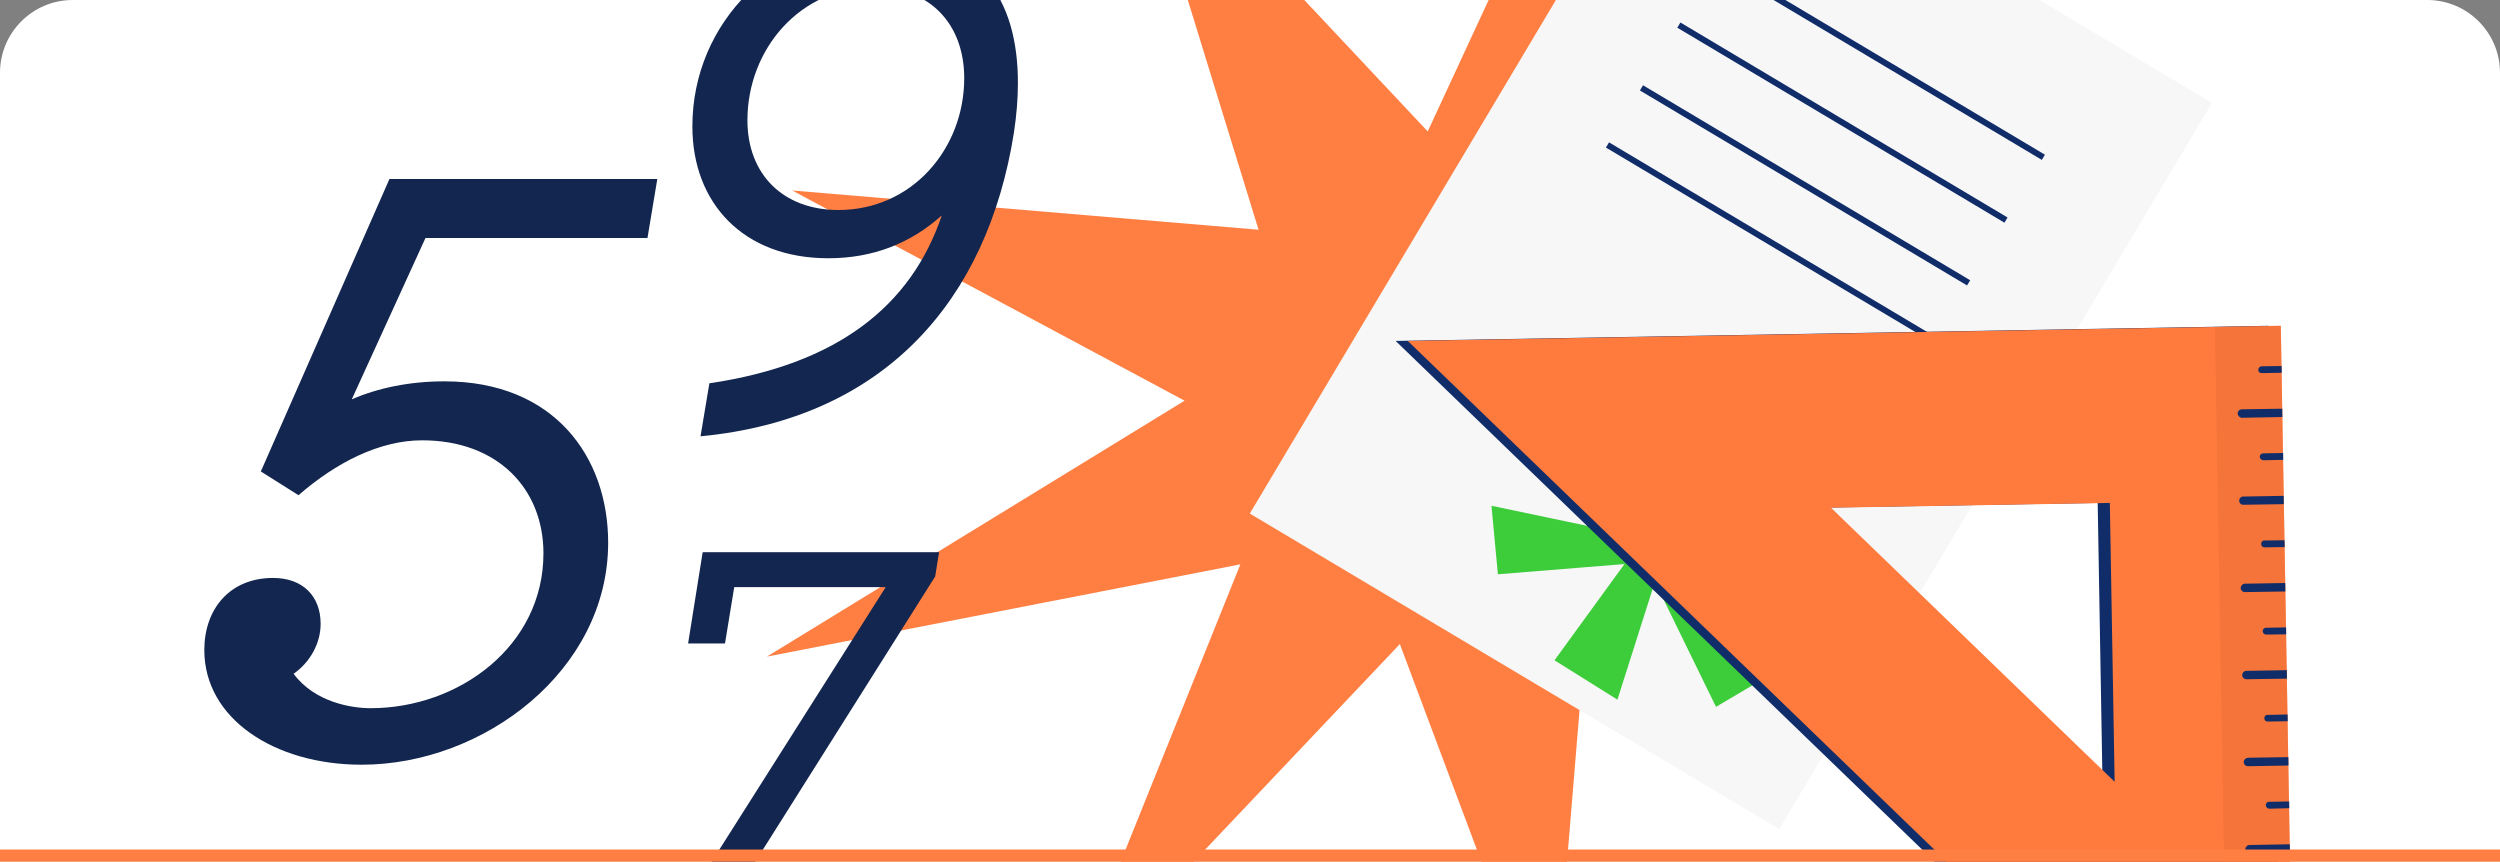
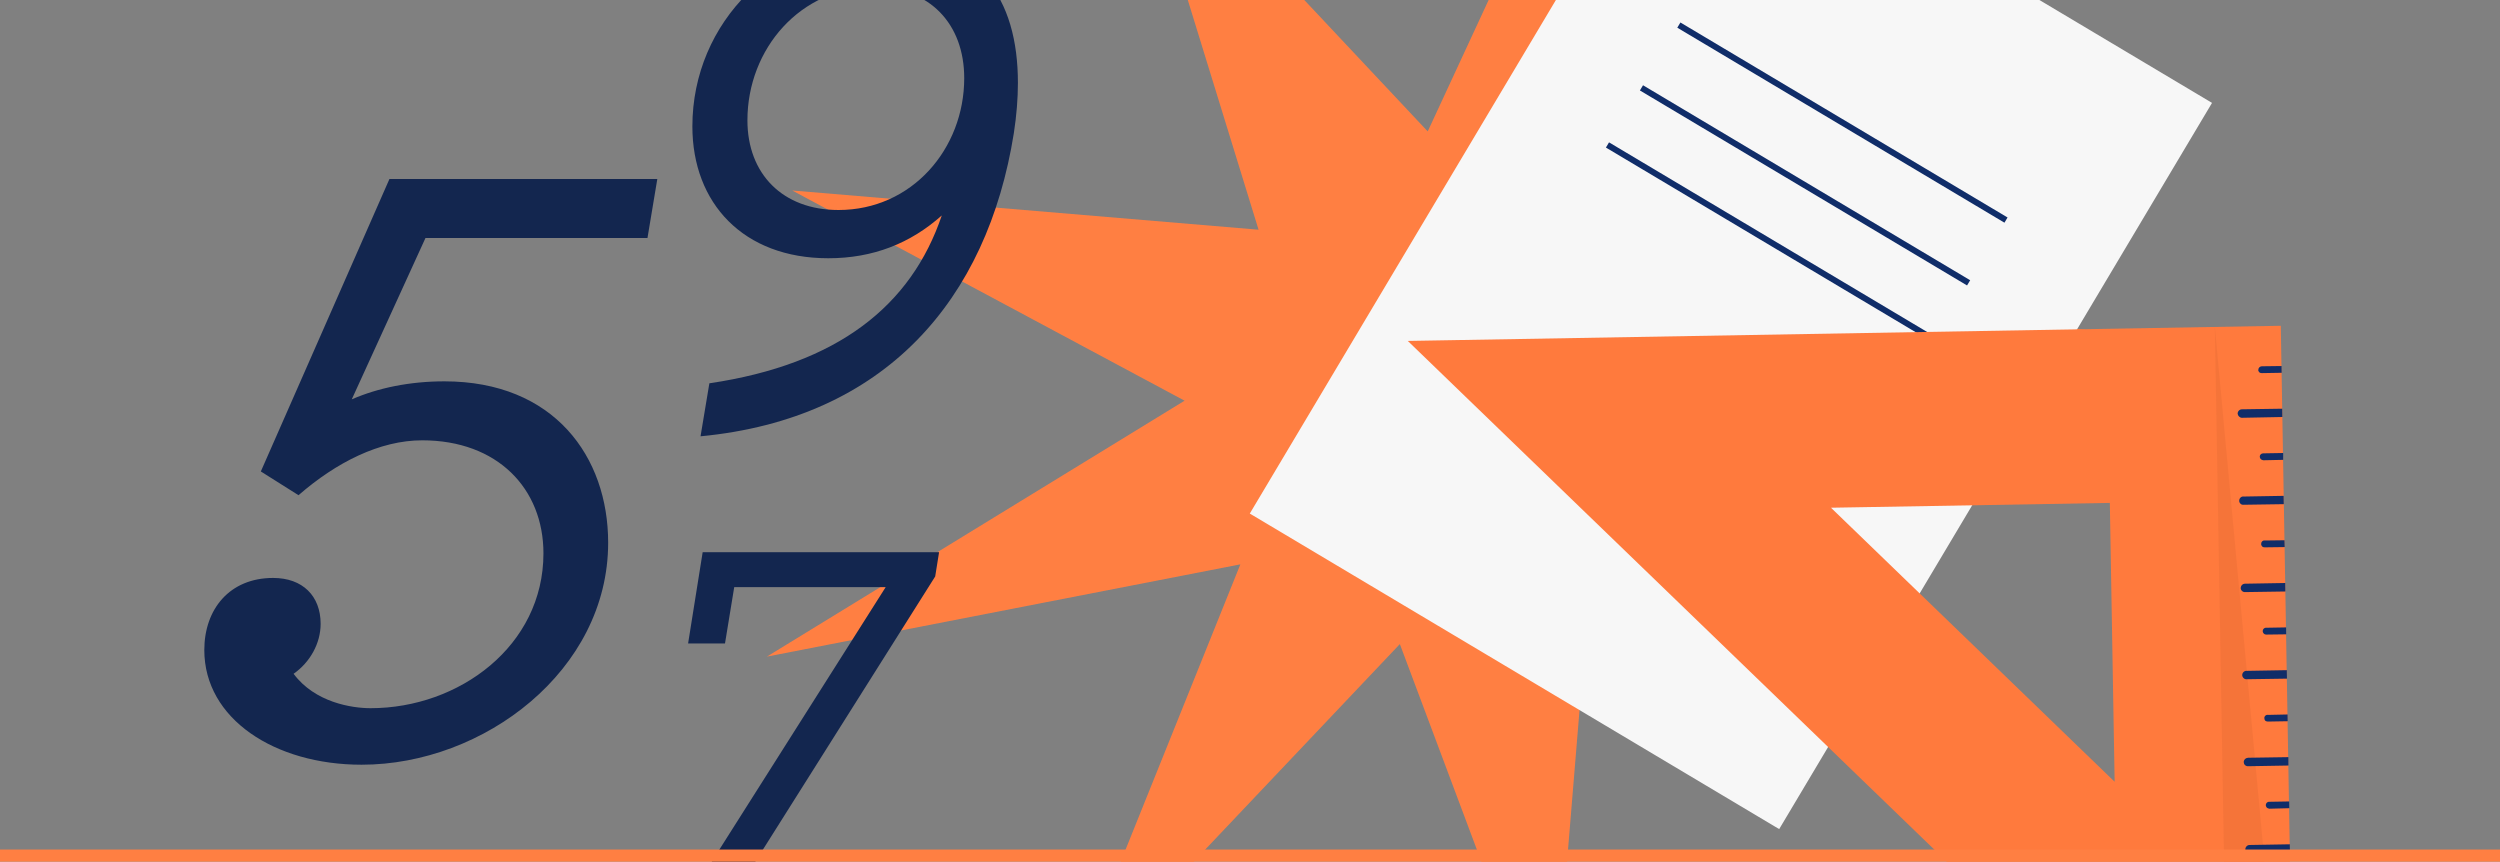
<svg xmlns="http://www.w3.org/2000/svg" width="412" height="142" viewBox="0 0 412 142" fill="none">
  <rect x="0" y="0" width="412" height="142" fill="#808080" stroke="none" />
  <g clip-path="url(#clip0_545_112)">
-     <path d="M0 12C0 5.373 5.373 0 12 0H400C406.627 0 412 5.373 412 12V142H0V12Z" fill="white" />
    <path d="M186.377 -30.423L235.288 21.658L267.722 -48.314L265.805 25.015L336.531 -13.908L284.683 46.357L360.606 56.697L283.088 75.699L328.684 130.462L261.767 99.311L255.701 172.874L230.696 106.144L175.806 164.086L204.414 93.002L126.384 108.211L195.218 66.034L130.558 31.393L207.411 37.858L186.377 -30.423Z" fill="#FF7F42" />
    <rect width="101.563" height="139.322" transform="matrix(-0.859 -0.512 -0.512 0.859 364.542 16.957)" fill="#F7F7F7" />
-     <path d="M277.125 93.566L291.792 111.174L282.799 116.491L272.731 95.876L266.552 115.302L256.182 108.817L267.712 92.957L246.853 94.641L245.795 83.35L267.233 87.849L252.566 70.241L261.853 65.167L271.761 85.526L278.075 66.087L288.176 72.598L276.646 88.458L297.627 86.627L298.685 97.918L277.125 93.566Z" fill="#3DCC3A" />
-     <line y1="-0.5" x2="62.763" y2="-0.5" transform="matrix(-0.859 -0.512 -0.512 0.859 336.493 26.352)" stroke="#102D69" />
    <line y1="-0.5" x2="62.763" y2="-0.5" transform="matrix(-0.859 -0.512 -0.512 0.859 330.332 36.699)" stroke="#102D69" />
    <line y1="-0.5" x2="62.763" y2="-0.5" transform="matrix(-0.859 -0.512 -0.512 0.859 324.171 47.043)" stroke="#102D69" />
    <line y1="-0.5" x2="62.763" y2="-0.5" transform="matrix(-0.859 -0.512 -0.512 0.859 318.568 56.453)" stroke="#102D69" />
-     <path d="M230 56.185L376.34 197.56L373.872 53.688L230 56.185ZM299.743 83.673L345.698 82.88L346.491 128.835L299.757 83.687L299.743 83.673Z" fill="#102D69" />
    <path d="M232.002 56.185L378.342 197.56L375.874 53.688L232.002 56.185ZM301.745 83.673L347.7 82.88L348.493 128.835L301.759 83.687L301.745 83.673Z" fill="#FF7A3D" />
-     <path opacity="0.5" d="M365.006 53.876L375.874 53.688L378.357 197.574L367.301 186.893L365.006 53.876Z" fill="#EC6F36" />
+     <path opacity="0.5" d="M365.006 53.876L378.357 197.574L367.301 186.893L365.006 53.876Z" fill="#EC6F36" />
    <path d="M373.451 103.439C373.137 103.444 372.884 103.705 372.89 104.019C372.907 104.176 372.966 104.317 373.082 104.429C373.198 104.541 373.328 104.582 373.47 104.58L376.765 104.537L376.746 103.396L373.465 103.453L373.451 103.439ZM373.713 117.801C373.384 117.793 373.132 118.054 373.166 118.367C373.168 118.51 373.214 118.666 373.316 118.764C373.417 118.862 373.575 118.902 373.732 118.914L377.012 118.857L376.993 117.745L373.727 117.815L373.713 117.801ZM370.206 110.543C369.821 110.564 369.513 110.883 369.519 111.254C369.523 111.453 369.611 111.623 369.742 111.749C369.872 111.875 370.045 111.958 370.23 111.94L376.891 111.84L376.867 110.442L370.221 110.557L370.206 110.543ZM369.958 96.194C369.588 96.2 369.279 96.519 369.272 96.905C369.261 97.091 369.349 97.26 369.48 97.386C369.61 97.513 369.768 97.581 369.968 97.578L376.629 97.477L376.605 96.079L369.958 96.194ZM372.161 60.93C372.149 61.087 372.209 61.229 372.325 61.341C372.441 61.453 372.57 61.493 372.741 61.49L376.021 61.434L376.002 60.321L372.736 60.363C372.408 60.383 372.17 60.63 372.175 60.944L372.161 60.93ZM373.202 89.061C372.874 89.053 372.622 89.314 372.642 89.642C372.63 89.799 372.704 89.954 372.806 90.053C372.922 90.165 373.051 90.205 373.222 90.202L376.517 90.16L376.483 89.033L373.217 89.075L373.202 89.061ZM372.955 74.713C372.641 74.718 372.389 74.979 372.408 75.278C372.411 75.421 372.485 75.577 372.586 75.675C372.688 75.773 372.831 75.828 373.003 75.853L376.269 75.783L376.264 74.656L372.983 74.712L372.955 74.713ZM370.454 124.891C370.083 124.898 369.76 125.231 369.767 125.602C369.784 125.787 369.83 125.944 369.975 126.084C370.105 126.21 370.292 126.278 370.463 126.275L377.138 126.16L377.129 124.776L370.468 124.877L370.454 124.891ZM369.71 81.817C369.325 81.809 369.017 82.128 369.024 82.528C369.012 82.713 369.101 82.883 369.232 83.009C369.362 83.135 369.52 83.204 369.705 83.186L376.367 83.086L376.343 81.716L369.696 81.831L369.71 81.817ZM369.448 67.454C369.077 67.46 368.769 67.78 368.761 68.165C368.793 68.364 368.853 68.506 368.983 68.632C369.129 68.772 369.301 68.855 369.472 68.852L376.133 68.723L376.109 67.353L369.448 67.454ZM371.445 182.315C371.074 182.321 370.765 182.64 370.758 183.026C370.761 183.225 370.835 183.381 370.966 183.507C371.096 183.633 371.269 183.716 371.454 183.698L378.101 183.584L378.106 182.214L371.445 182.315ZM371.197 167.966C370.812 167.987 370.518 168.291 370.51 168.677C370.514 168.877 370.588 169.032 370.718 169.158C370.863 169.298 371.021 169.367 371.221 169.364L377.882 169.234L377.844 167.851L371.197 167.966ZM374.704 175.225C374.389 175.201 374.137 175.463 374.157 175.79C374.145 175.948 374.233 176.089 374.335 176.187C374.437 176.285 374.58 176.34 374.737 176.351L378.004 176.309L377.984 175.168L374.718 175.239L374.704 175.225ZM373.96 132.121C373.646 132.127 373.394 132.388 373.399 132.702C373.43 132.844 373.461 132.986 373.577 133.098C373.693 133.21 373.836 133.236 373.994 133.276L377.274 133.191L377.255 132.079L373.974 132.135L373.96 132.121ZM374.951 189.573C374.637 189.55 374.371 189.826 374.405 190.139C374.407 190.282 374.467 190.423 374.568 190.521C374.684 190.634 374.828 190.688 374.97 190.686L378.251 190.629L378.232 189.517L374.951 189.573ZM370.716 139.254C370.345 139.26 370.037 139.58 370.029 139.965C370.032 140.165 370.106 140.32 370.237 140.446C370.368 140.573 370.526 140.641 370.725 140.638L377.387 140.537L377.362 139.139L370.716 139.254ZM374.208 146.499C373.909 146.518 373.656 146.779 373.661 147.064C373.65 147.222 373.738 147.363 373.839 147.461C373.955 147.573 374.099 147.628 374.256 147.639L377.537 147.583L377.531 146.455L374.236 146.498L374.208 146.499ZM374.456 160.847C374.128 160.867 373.889 161.114 373.895 161.428C373.912 161.584 373.971 161.726 374.087 161.838C374.203 161.95 374.333 161.991 374.475 161.988L377.77 161.946L377.736 160.819L374.47 160.861L374.456 160.847ZM370.949 153.617C370.579 153.624 370.27 153.943 370.263 154.328C370.265 154.499 370.34 154.683 370.471 154.81C370.601 154.936 370.773 154.99 370.973 155.015L377.62 154.9L377.596 153.503L370.949 153.617Z" fill="#102D69" />
    <path d="M59.59 126.025C45.28 126.025 33.67 118.465 33.67 107.125C33.67 100.375 37.855 95.245 45.01 95.245C49.87 95.245 52.84 98.215 52.84 102.805C52.84 106.045 51.085 109.15 48.385 111.04C51.895 115.765 57.97 116.71 61.075 116.71C75.655 116.71 89.56 106.45 89.56 91.195C89.56 80.53 82 72.565 69.58 72.565C62.56 72.565 55.405 76.21 49.195 81.61L42.985 77.695L64.18 29.5H108.325L106.705 39.22H70.12L57.97 65.815C62.29 63.925 67.555 62.845 73.225 62.845C91.315 62.845 100.225 75.265 100.225 89.44C100.225 110.5 79.705 126.025 59.59 126.025Z" fill="#13264F" />
    <path d="M145.24 -10.08C161.368 -10.08 167.752 -0.224 167.752 13.664C167.752 16.24 167.528 19.04 167.08 21.952C162.712 49.392 145.912 68.992 115.448 71.904L116.904 63.168C138.072 60.032 150.168 50.4 155.208 35.504C150.056 40.096 143.896 42.56 136.504 42.56C122.504 42.56 114.104 33.488 114.104 20.832C114.104 3.584 127.992 -10.08 145.24 -10.08ZM138.184 34.608C150.28 34.608 158.904 24.528 158.904 12.88C158.904 3.92 153.192 -2.128 144.008 -2.128C131.912 -2.128 123.176 8.064 123.176 19.824C123.176 28.672 129 34.608 138.184 34.608Z" fill="#13264F" />
    <path d="M119.48 106.04H113.4L115.8 91H154.76L154.12 95L121.32 147H114.12L145.96 96.76H121L119.48 106.04Z" fill="#13264F" />
    <path d="M0 141H412" stroke="#FF7F42" stroke-width="2" />
  </g>
  <defs>
    <clipPath id="clip0_545_112">
      <path d="M0 12C0 5.373 5.373 0 12 0H400C406.627 0 412 5.373 412 12V142H0V12Z" fill="white" />
    </clipPath>
  </defs>
</svg>